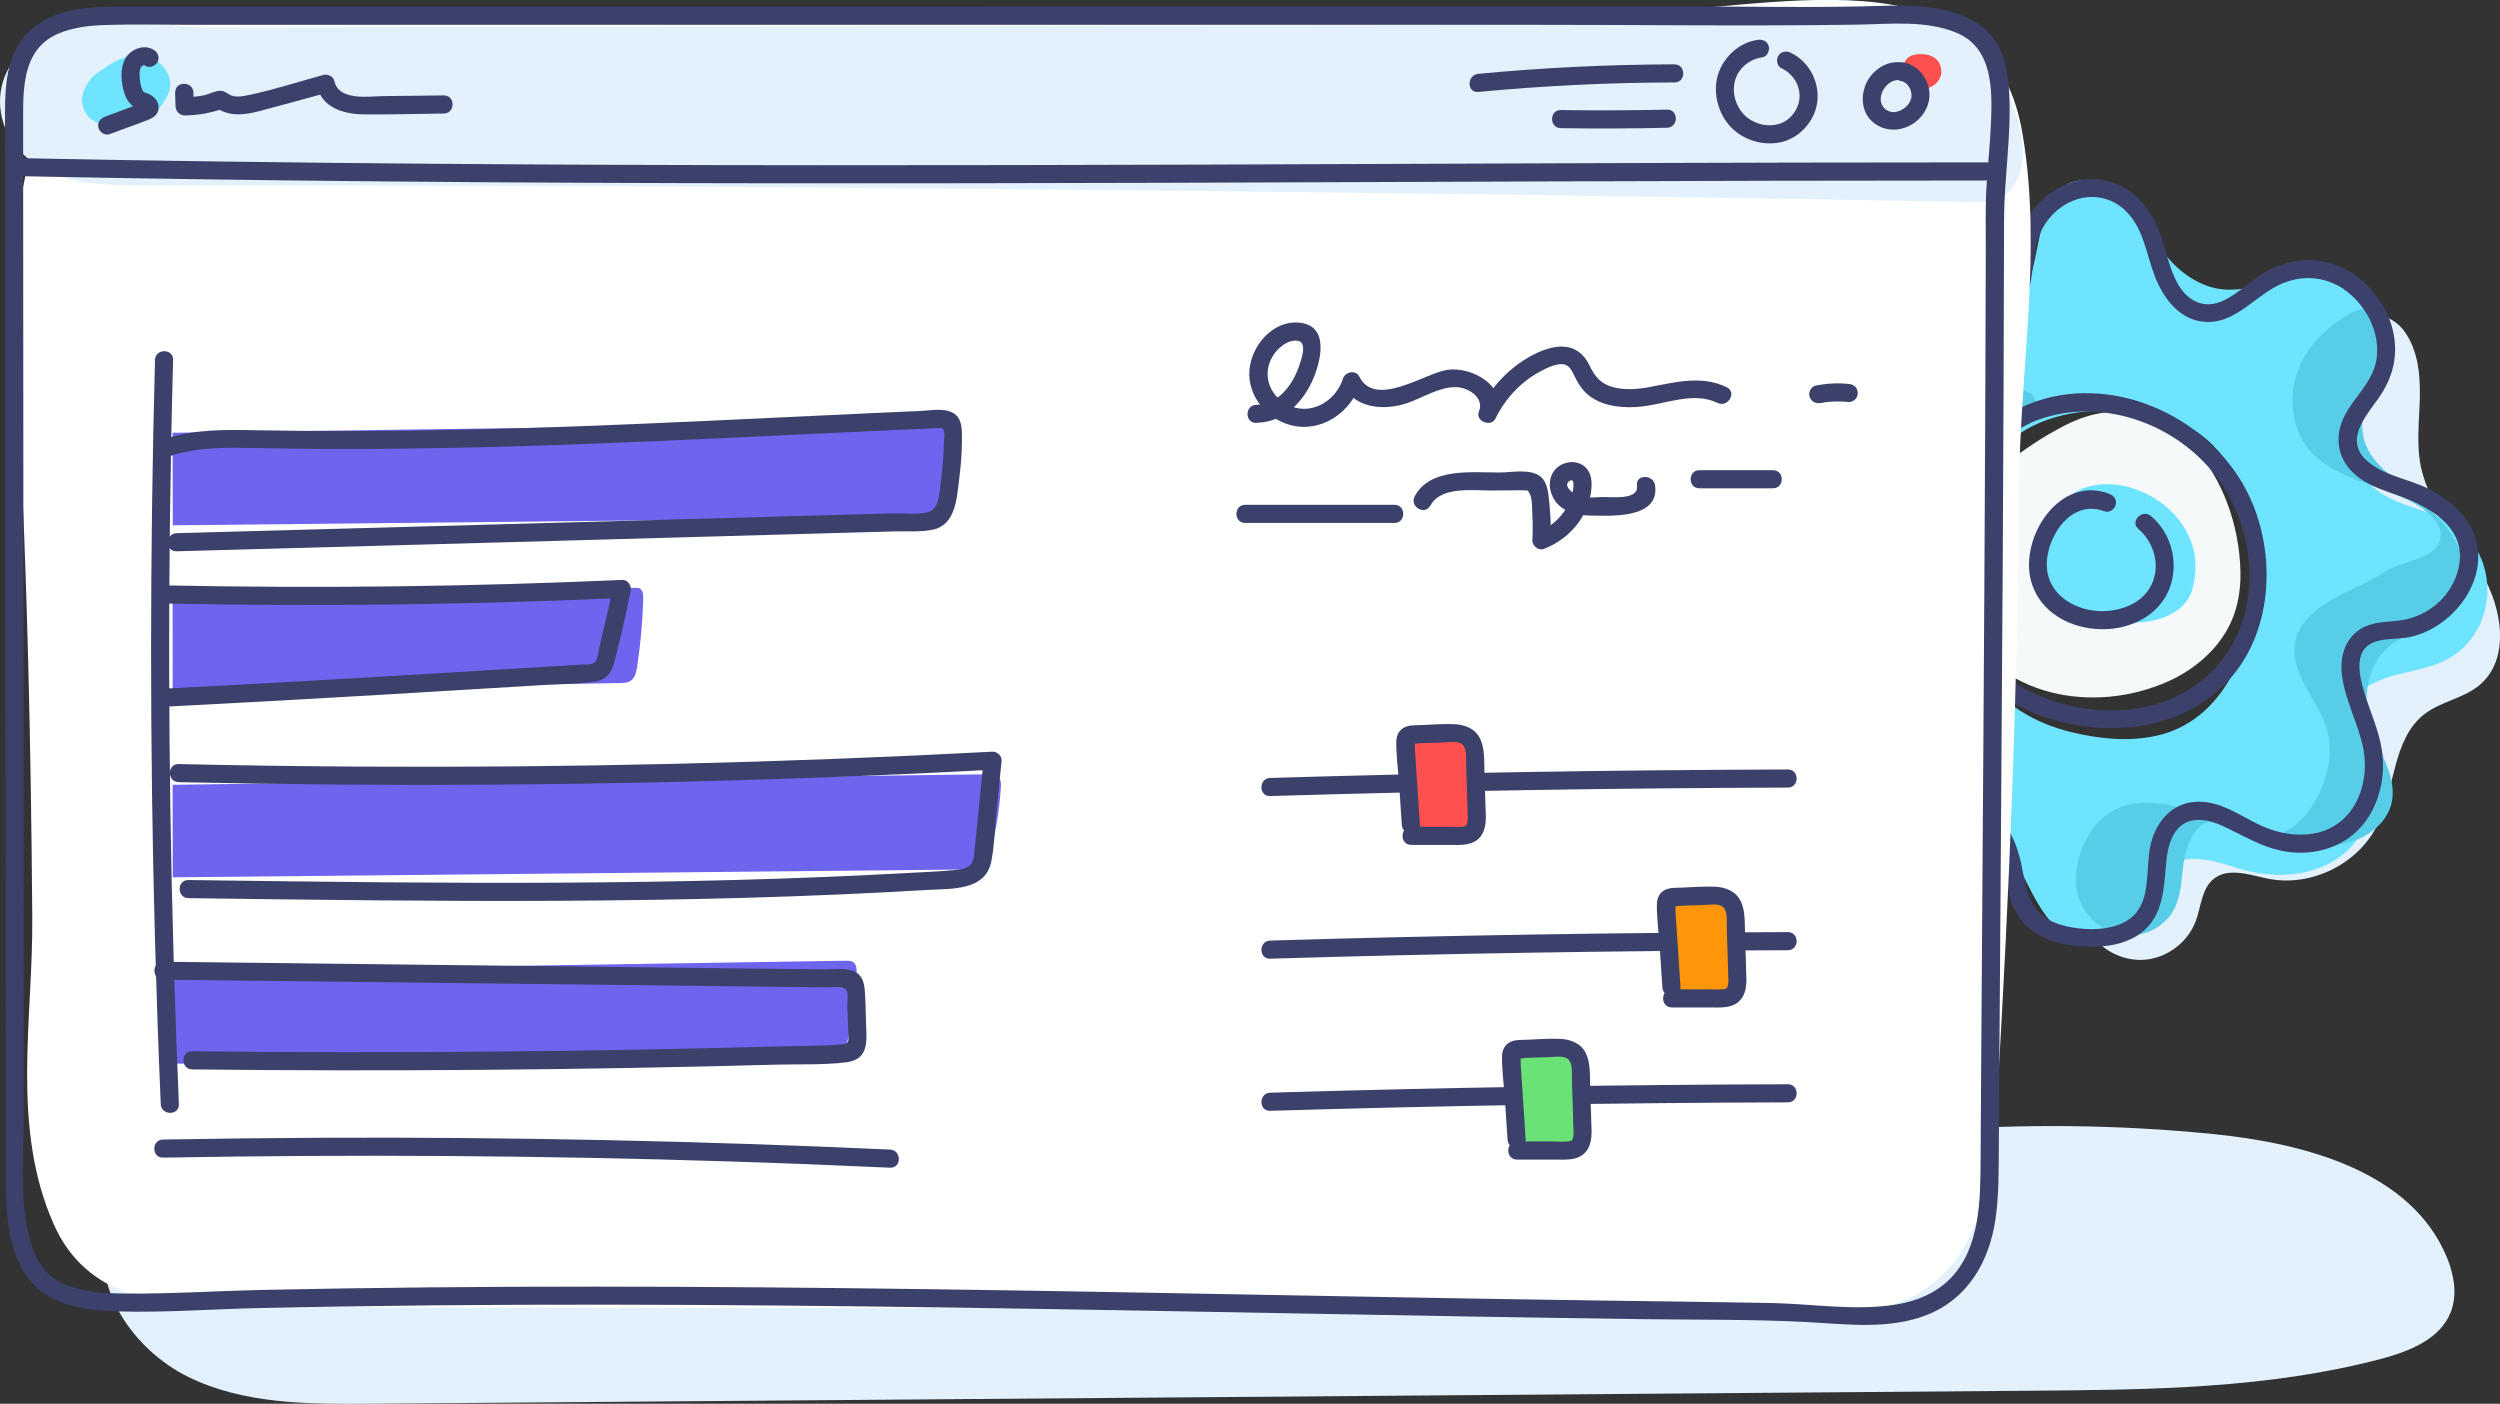
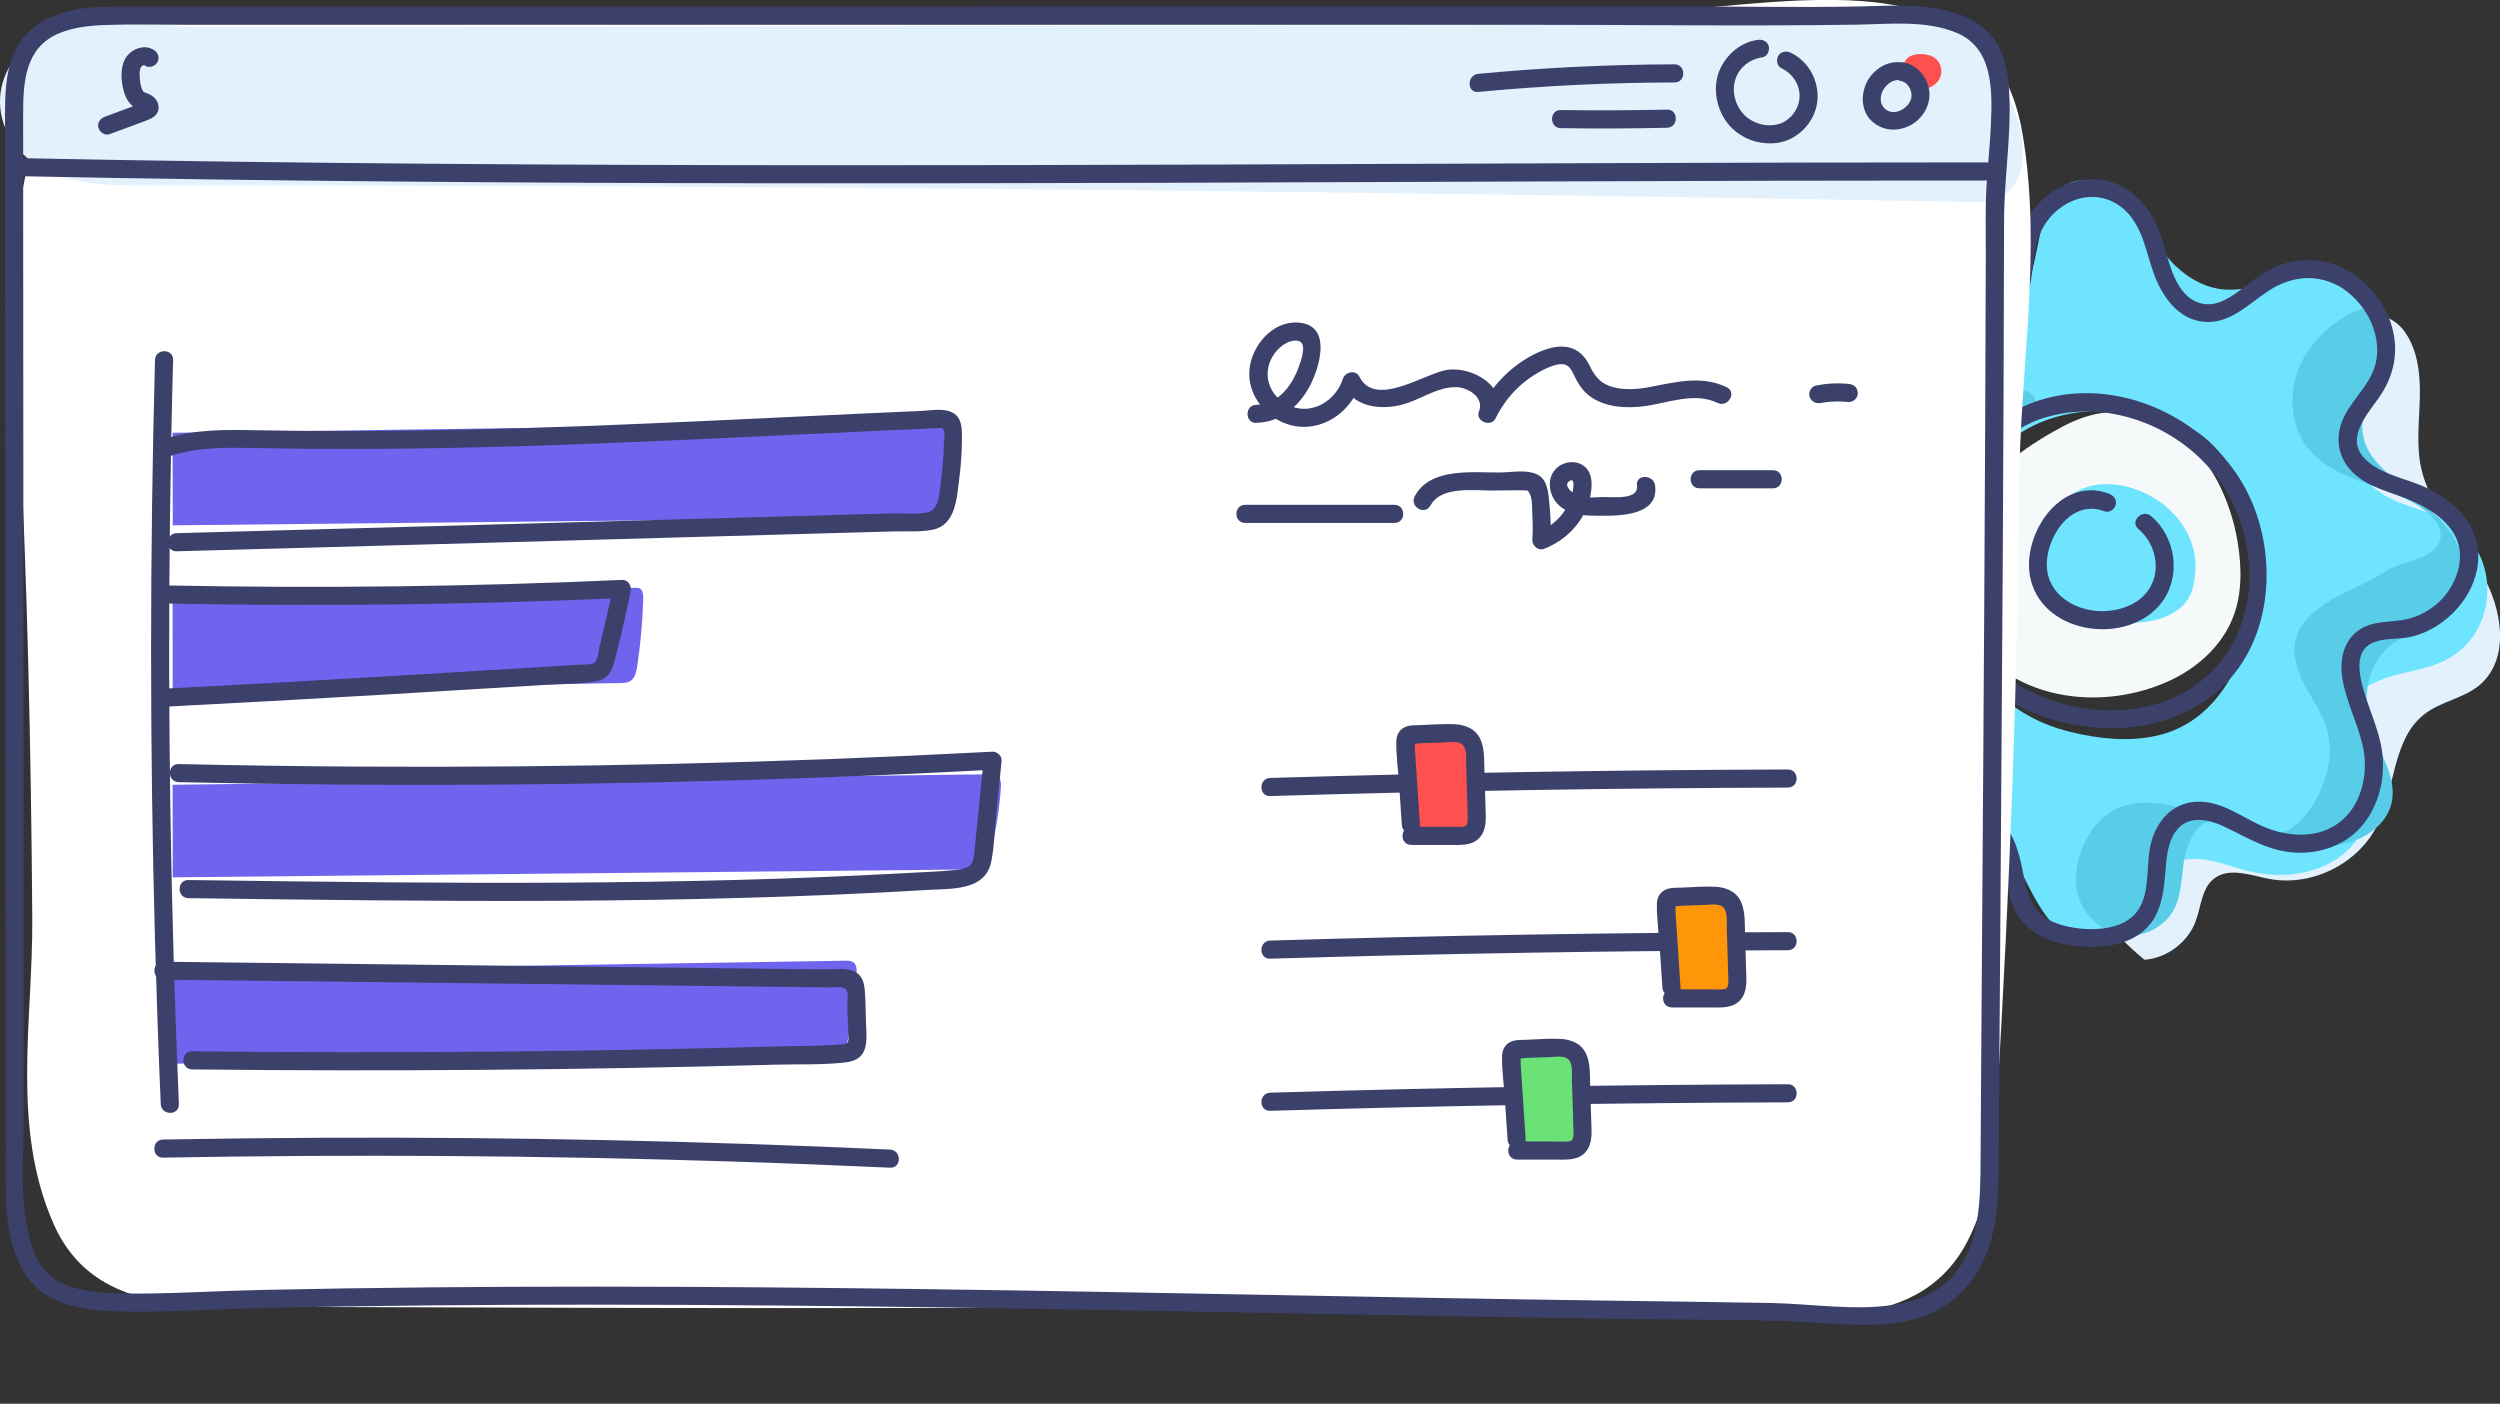
<svg xmlns="http://www.w3.org/2000/svg" width="187" height="105" viewBox="0 0 187 105" fill="none">
  <rect x="0" y="0" width="187" height="105" fill="#333333" stroke="none" />
  <g clip-path="url(#clip0_9698_1785)">
-     <path d="M179.662 24.544C180.809 25.919 181.037 27.831 181.006 29.617C180.974 31.402 180.72 33.22 181.094 34.968C181.734 37.957 184.06 40.249 185.625 42.883C187.19 45.511 187.792 49.355 185.416 51.287C184.237 52.243 182.596 52.471 181.386 53.389C178.946 55.238 179.181 58.943 177.837 61.691C176.411 64.61 172.913 66.352 169.72 65.738C168.319 65.465 166.703 64.845 165.588 65.738C164.682 66.46 164.644 67.802 164.245 68.891C163.662 70.481 162.09 71.665 160.405 71.791C158.719 71.918 156.989 70.987 156.172 69.499C154.949 67.276 155.874 64.376 157.604 62.521C159.34 60.665 161.716 59.576 163.966 58.392C166.215 57.208 168.49 55.783 169.713 53.56C170.429 52.262 170.734 50.786 171.025 49.336C172.343 42.807 173.611 35.747 170.765 29.724C170.296 28.73 169.713 27.749 169.644 26.653C169.371 22.315 177.729 22.233 179.669 24.557L179.662 24.544Z" fill="#E2F1FC" />
+     <path d="M179.662 24.544C180.809 25.919 181.037 27.831 181.006 29.617C180.974 31.402 180.72 33.22 181.094 34.968C181.734 37.957 184.06 40.249 185.625 42.883C187.19 45.511 187.792 49.355 185.416 51.287C184.237 52.243 182.596 52.471 181.386 53.389C178.946 55.238 179.181 58.943 177.837 61.691C176.411 64.61 172.913 66.352 169.72 65.738C168.319 65.465 166.703 64.845 165.588 65.738C164.682 66.46 164.644 67.802 164.245 68.891C163.662 70.481 162.09 71.665 160.405 71.791C154.949 67.276 155.874 64.376 157.604 62.521C159.34 60.665 161.716 59.576 163.966 58.392C166.215 57.208 168.49 55.783 169.713 53.56C170.429 52.262 170.734 50.786 171.025 49.336C172.343 42.807 173.611 35.747 170.765 29.724C170.296 28.73 169.713 27.749 169.644 26.653C169.371 22.315 177.729 22.233 179.669 24.557L179.662 24.544Z" fill="#E2F1FC" />
    <path d="M183.286 39.109C181.284 37.887 178.521 37.817 177.089 35.962C176.246 34.873 176.087 33.378 176.347 32.023C176.962 28.825 178.8 26.64 176.987 23.316C174.319 18.414 170.593 21.714 166.671 21.669C165.042 21.65 163.522 20.751 162.406 19.561C160.543 17.578 159.916 14.621 157.058 13.703C153.059 12.417 152.705 17.331 152.109 19.839C151.735 21.403 150.727 23.062 149.131 23.246C147.185 23.468 145.797 21.479 144.105 20.491C140.588 18.44 135.082 21.492 135.975 25.811C136.279 27.274 137.097 28.565 137.661 29.946C138.225 31.326 138.516 32.967 137.788 34.265C136.52 36.513 133.225 36.354 131.039 37.729C128.504 39.324 127.972 43.073 129.74 45.423C131.546 47.823 135.196 47.607 136.894 50.153C137.655 51.293 137.699 52.787 137.331 54.105C136.565 56.859 133.846 59.044 136.717 61.634C138.371 63.129 140.227 63.451 142.28 62.52C143.465 61.982 144.568 61.229 145.829 60.899C151.874 59.304 151.209 73.489 157.92 69.309C159.586 68.27 160.271 66.13 161.861 64.984C163.845 63.559 165.853 64.528 167.913 65.085C170.213 65.712 172.805 65.56 174.795 64.249C176.784 62.938 177.969 60.336 177.247 58.062C176.278 55.017 173.851 52.35 178.4 50.736C179.864 50.216 181.474 50.102 182.868 49.412C186.923 47.398 187.158 41.465 183.305 39.115L183.286 39.109ZM168.515 45.771C167.862 49.773 165.708 54.035 161.354 55.023C159.238 55.504 157.014 55.27 154.903 54.757C149.327 53.395 146.513 49.298 146.387 43.808C146.311 40.49 146.824 36.975 148.928 34.372C150.271 32.713 151.982 31.7 153.851 31.174C156.583 30.408 159.656 30.674 162.438 31.459C168.116 33.074 169.294 40.965 168.509 45.771H168.515Z" fill="#6EE4FF" />
    <path d="M150.709 34.189C146.888 37.14 144.182 41.339 146.603 46.354C149.41 52.161 156.596 53.434 162.115 50.996C164.276 50.04 166.19 48.355 167.039 46.151C167.717 44.397 167.685 42.441 167.381 40.579C166.329 34.107 161.165 28.306 154.34 31.878C153.104 32.524 151.856 33.303 150.709 34.183V34.189Z" fill="#F5F9FA" />
    <path d="M166.184 61.59C167.04 61.97 167.775 62.603 168.662 62.914C169.384 63.167 170.164 63.192 170.93 63.224C172.477 63.3 174.054 63.439 175.556 63.053C177.058 62.667 178.503 61.628 178.877 60.121C179.365 58.145 177.933 56.271 177.312 54.333C176.602 52.11 177.147 49.349 179.092 48.057C180.372 47.203 182.071 47.063 183.211 46.025C184.808 44.562 184.586 41.883 183.427 40.059C182.267 38.236 180.41 36.988 178.782 35.563C178.047 34.917 177.331 34.202 176.969 33.296C176.437 31.96 176.754 30.434 177.261 29.085C177.768 27.736 178.459 26.438 178.68 25.02C179.042 22.721 177.166 22.696 175.677 23.525C174.188 24.355 172.825 25.634 172.084 27.23C171.12 29.3 171.279 31.948 172.762 33.683C174.929 36.228 178.978 36.19 181.557 38.318C182.134 38.793 182.66 39.471 182.558 40.205C182.47 40.864 181.899 41.364 181.285 41.617C180.131 42.099 179.187 42.225 178.142 42.916C177.001 43.675 175.67 44.112 174.485 44.815C173.262 45.531 172.033 46.487 171.703 47.867C171.425 49.039 171.862 50.261 172.432 51.325C173.003 52.389 173.719 53.389 174.048 54.548C174.568 56.34 174.092 58.31 173.167 59.931C172.597 60.925 171.811 61.856 170.74 62.268C169.257 62.831 167.597 62.268 166.159 61.596C163.77 60.482 160.284 59.19 157.8 60.792C155.912 62.008 154.746 65.105 155.519 67.239C156.026 68.645 157.332 69.746 158.808 69.943C160.284 70.139 161.869 69.385 162.585 68.075C163.174 66.998 163.161 65.706 163.345 64.49C163.548 63.123 164.448 60.811 166.184 61.584V61.59Z" fill="#57CDE8" />
    <path d="M175.981 20.454C174.239 19.352 172.211 19.137 170.297 19.928C169.315 20.334 168.536 20.96 167.699 21.6C166.863 22.24 165.811 22.962 164.708 22.708C162.649 22.24 162.25 19.472 161.698 17.826C161.147 16.179 160.177 14.609 158.536 13.849C155.83 12.601 152.668 14.147 151.439 16.737C150.704 18.294 150.983 20.08 150.317 21.644C149.392 23.835 146.889 22.974 145.4 21.942C143.911 20.91 142.637 19.732 140.856 19.377C139.513 19.111 138.075 19.187 136.788 19.688C135.502 20.188 134.482 21.024 133.943 22.246C133.208 23.911 133.607 25.723 134.456 27.261C135.451 29.06 137.333 30.751 137.352 32.935C137.352 33.803 137.054 34.658 136.288 35.12C135.394 35.665 134.228 35.614 133.22 35.76C130.052 36.222 126.522 39.072 128.436 42.535C129.342 44.182 131.066 45.024 132.796 45.556C134.691 46.139 136.953 46.474 138.208 48.184C140.559 51.388 135.806 53.529 134.963 56.264C134.013 59.348 136.116 63.116 139.462 63.35C141.547 63.496 142.96 61.989 144.811 61.356C146.75 60.697 148.79 61.793 149.525 63.667C150.057 65.022 150.026 66.529 150.615 67.872C151.35 69.55 152.991 70.418 154.747 70.684C156.502 70.95 158.612 70.899 160.076 69.841C161.762 68.626 161.857 66.593 162.015 64.699C162.097 63.743 162.256 62.692 162.934 61.957C163.821 60.995 165.234 61.305 166.286 61.793C168.162 62.667 169.727 63.724 171.875 63.781C173.745 63.832 175.589 63.129 176.774 61.653C177.959 60.178 178.434 58.151 178.187 56.271C177.94 54.39 177.002 52.718 176.609 50.882C176.4 49.907 176.336 48.653 177.376 48.127C178.25 47.684 179.372 47.855 180.316 47.639C183.63 46.892 186.456 43.086 184.967 39.718C184.34 38.305 183.06 37.292 181.716 36.596C180.221 35.817 178.313 35.608 177.04 34.461C175.36 32.948 176.9 31.206 177.889 29.82C178.972 28.306 179.422 26.603 178.998 24.76C178.573 22.917 177.464 21.48 175.969 20.435C175.253 19.935 174.575 21.106 175.284 21.606C176.862 22.708 177.946 24.589 177.8 26.546C177.654 28.503 176.108 29.592 175.329 31.194C174.625 32.638 174.828 34.215 176 35.348C177.173 36.481 178.795 36.779 180.278 37.412C181.621 37.989 183.085 38.856 183.719 40.237C184.447 41.826 183.7 43.802 182.508 44.961C181.862 45.588 181.057 46.044 180.183 46.278C179.308 46.512 178.402 46.449 177.528 46.658C175.69 47.089 174.949 48.76 175.177 50.514C175.424 52.389 176.362 54.061 176.755 55.897C177.147 57.734 176.717 59.994 175.227 61.318C173.738 62.641 171.698 62.641 169.949 62.078C168.022 61.457 166.438 59.88 164.303 59.969C162.421 60.051 161.229 61.514 160.849 63.256C160.469 64.997 160.95 67.365 159.423 68.638C158.036 69.791 155.349 69.639 153.771 69.043C152.079 68.404 151.642 66.992 151.338 65.358C151.065 63.895 150.71 62.47 149.646 61.368C148.448 60.121 146.655 59.532 144.963 59.893C143.087 60.292 141.636 62.046 139.659 61.989C138.043 61.945 136.763 60.678 136.307 59.19C135.85 57.702 136.192 56.195 137.225 54.985C138.138 53.915 139.259 53.003 139.836 51.692C140.521 50.135 140.185 48.463 139.126 47.152C137.986 45.746 136.281 45.119 134.596 44.638C132.802 44.131 130.679 43.663 129.659 41.928C128.639 40.192 129.729 38.609 131.275 37.767C132.821 36.925 134.64 37.178 136.288 36.577C137.935 35.975 138.715 34.556 138.708 32.91C138.696 30.909 137.441 29.3 136.364 27.724C135.362 26.255 134.342 24.367 135.255 22.607C136.427 20.352 139.861 20.074 141.908 21.138C143.676 22.056 145.013 23.683 147.003 24.196C148.594 24.608 150.311 24.234 151.236 22.791C152.161 21.347 151.946 19.688 152.358 18.136C152.725 16.775 153.701 15.578 155.013 15.033C156.325 14.489 157.757 14.691 158.821 15.609C160.329 16.914 160.507 18.928 161.185 20.675C161.774 22.189 162.864 23.734 164.569 24.032C166.647 24.399 168.092 22.803 169.664 21.771C171.457 20.587 173.447 20.435 175.291 21.6C176.032 22.069 176.71 20.897 175.975 20.428L175.981 20.454Z" fill="#3B416B" />
    <path d="M153.067 41.408C153.061 42.738 153.105 44.22 154.043 45.176C154.759 45.904 155.836 46.139 156.844 46.303C158.732 46.62 160.791 46.829 162.464 45.898C162.952 45.626 163.396 45.258 163.687 44.777C163.998 44.264 164.112 43.663 164.182 43.074C165.024 36.178 153.124 32.65 153.067 41.408Z" fill="#6EE4FF" />
    <path d="M157.796 36.944C154.089 35.5 151.06 40.148 151.915 43.428C152.98 47.513 159.177 48.272 161.649 45.125C163.182 43.168 162.783 40.198 160.907 38.609C160.248 38.045 159.285 39.002 159.951 39.565C161.205 40.635 161.68 42.535 160.793 43.992C160.058 45.201 158.569 45.72 157.207 45.714C155.661 45.708 153.95 44.941 153.329 43.434C152.841 42.237 153.195 40.8 153.842 39.736C154.621 38.457 155.946 37.672 157.422 38.248C157.764 38.381 158.164 38.102 158.252 37.773C158.36 37.393 158.119 37.07 157.777 36.944H157.796Z" fill="#3B416B" />
    <path d="M145.56 30.573C145.484 30.623 145.408 30.668 145.344 30.718C143.165 32.245 141.796 34.759 141.099 37.279C139.686 42.358 140.757 48.336 144.673 51.869C145.744 52.838 148.133 54.523 149.59 53.471C151.852 51.837 147.835 49.153 146.834 48.101C144.654 45.809 144.115 42.244 145.059 39.223C145.997 36.202 148.24 33.701 150.876 31.947C151.301 31.662 151.751 31.383 152.036 30.953C152.321 30.529 152.378 29.901 152.023 29.534C151.827 29.332 151.548 29.243 151.269 29.18C149.305 28.736 147.214 29.515 145.56 30.573Z" fill="#57CDE8" />
    <path d="M151.586 30.301C146.003 32.669 143.196 39.939 144.843 45.638C146.085 49.919 149.862 52.902 154.082 53.978C158.303 55.055 162.897 54.415 166.091 51.496C170.095 47.842 170.438 41.301 168.03 36.678C165.089 31.029 157.789 27.787 151.744 30.231C150.946 30.554 151.294 31.865 152.105 31.536C156.94 29.585 162.694 31.574 165.786 35.652C168.879 39.73 169.227 45.847 165.932 49.704C160.901 55.593 149.989 53.453 146.713 46.753C145.616 44.511 145.54 41.947 146.085 39.547C146.877 36.026 148.861 32.91 152.27 31.466C153.068 31.124 152.378 29.959 151.586 30.295V30.301Z" fill="#3B416B" />
-     <path d="M144.101 84.596C151.23 84.039 158.409 84.115 165.519 84.824C172.433 85.514 180.379 87.636 183.028 94.051C183.56 95.349 183.826 96.837 183.319 98.142C182.527 100.174 180.195 101.093 178.079 101.65C169.651 103.873 160.824 103.955 152.111 104.025L27.661 105C23.048 105.038 18.239 105.031 14.094 102.999C9.95 100.966 6.731 96.248 7.992 91.815" fill="#E2F1FC" />
    <path d="M44.048 97.825C62.361 97.882 80.675 97.793 98.989 97.838C108.323 97.863 117.657 97.92 126.985 98.047C133.714 98.142 143.175 100.307 147.098 92.974C148.904 89.599 149.189 85.61 149.411 81.759C150.298 66.682 150.925 51.578 151.027 36.469C151.084 27.673 152.776 18.782 151.286 10.012C148.847 -4.351 132.041 0.937 121.117 0.969L16.077 1.285C13.739 1.292 11.312 1.317 9.195 2.349C-0.259 6.959 0.932 21.828 1.389 30.63C2.048 43.34 2.32 55.897 2.415 68.632C2.472 76.263 0.799 84.305 4.018 91.569C6.458 97.078 11.889 97.73 17.427 97.743L44.048 97.825Z" fill="white" />
    <path d="M146.889 2.679C146.617 2.489 146.344 2.343 146.078 2.248C144.5 1.685 142.783 1.691 141.104 1.71C120.104 1.894 99.11 1.913 78.109 1.938L36.102 1.995L15.508 2.02C11.668 2.02 7.137 1.007 3.48 2.616C-1.24 4.699 -1.133 10.633 3.645 12.836C5.844 13.85 8.353 13.868 10.78 13.868C56.368 13.837 101.961 14.312 147.542 15.103C148.328 15.116 149.164 15.116 149.817 14.685C153.29 12.38 149.975 4.8 146.889 2.679Z" fill="#E2F1FC" />
    <path d="M0.375 8.555C0.388 25.837 0.4 43.125 0.413 60.406C0.413 69.05 0.426 77.688 0.432 86.332C0.432 89.194 0.248 92.462 1.725 95.039C3.201 97.616 6.218 98.028 8.885 98.097C12.352 98.192 15.85 97.92 19.309 97.844C23.631 97.749 27.959 97.686 32.281 97.642C40.931 97.559 49.581 97.578 58.224 97.654C75.523 97.806 92.817 98.186 110.11 98.478C114.368 98.547 118.627 98.617 122.885 98.674C127.143 98.731 131.129 98.674 135.236 98.895C138.176 99.054 141.319 99.465 144.132 98.357C147.218 97.141 148.809 94.336 149.265 91.17C149.519 89.397 149.5 87.611 149.512 85.825C149.525 83.767 149.538 81.709 149.55 79.651C149.576 75.522 149.607 71.4 149.639 67.271C149.696 58.975 149.753 50.679 149.804 42.377C149.855 34.075 149.886 25.128 149.905 16.496C149.905 13.381 150.438 10.271 150.298 7.162C150.241 5.845 150.07 4.433 149.386 3.28C148.771 2.235 147.77 1.539 146.654 1.115C144.272 0.203 141.585 0.431 139.082 0.481C134.969 0.564 130.85 0.488 126.744 0.488H100.82C83.54 0.488 66.253 0.494 48.972 0.494C40.379 0.494 31.787 0.494 23.194 0.494C18.917 0.494 14.639 0.494 10.368 0.494C7.827 0.494 4.855 0.336 2.688 1.925C0.521 3.515 0.375 6.105 0.375 8.555C0.375 9.429 1.731 9.429 1.731 8.555C1.731 6.155 1.864 3.572 4.393 2.501C5.502 2.033 6.737 1.906 7.929 1.868C9.893 1.798 11.87 1.855 13.834 1.855C22.167 1.855 30.507 1.855 38.84 1.855H114.242C122.46 1.849 130.686 1.969 138.905 1.843C141.344 1.805 144.056 1.488 146.363 2.457C149.075 3.597 149.031 6.732 148.923 9.246C148.86 10.734 148.701 12.216 148.606 13.697C148.486 15.47 148.543 17.256 148.537 19.029C148.524 23.241 148.511 27.445 148.492 31.656C148.422 47.861 148.296 64.066 148.188 80.265C148.175 82.329 148.163 84.394 148.15 86.452C148.137 88.105 148.15 89.783 147.858 91.41C147.567 93.038 146.978 94.577 145.78 95.736C144.715 96.768 143.334 97.325 141.883 97.566C138.822 98.085 135.559 97.521 132.473 97.464C128.278 97.388 124.083 97.338 119.888 97.281C103.127 97.053 86.366 96.66 69.605 96.432C52.888 96.204 36.172 96.128 19.455 96.489C16.046 96.565 12.618 96.799 9.209 96.755C7.776 96.736 6.268 96.641 4.919 96.103C3.569 95.564 2.815 94.532 2.384 93.209C1.395 90.156 1.775 86.642 1.775 83.488C1.775 79.328 1.775 75.161 1.769 71.001C1.756 54.295 1.75 37.59 1.737 20.891C1.737 16.781 1.737 12.671 1.731 8.562C1.731 7.688 0.375 7.688 0.375 8.562V8.555Z" fill="#3B416B" />
    <path d="M133.246 5.098C134.107 5.51 134.671 6.371 134.602 7.333C134.538 8.195 133.898 9.018 133.094 9.265C132.289 9.512 131.402 9.328 130.73 8.822C129.976 8.245 129.577 7.232 129.722 6.295C129.887 5.218 130.768 4.433 131.826 4.287C132.187 4.237 132.39 3.775 132.301 3.458C132.194 3.065 131.833 2.932 131.471 2.983C130.09 3.173 128.918 4.262 128.506 5.579C128.094 6.896 128.506 8.556 129.526 9.562C130.47 10.5 131.877 10.911 133.176 10.645C134.475 10.379 135.597 9.246 135.882 7.916C136.218 6.327 135.413 4.642 133.936 3.939C133.607 3.781 133.208 3.851 133.011 4.18C132.84 4.477 132.922 4.946 133.252 5.104L133.246 5.098Z" fill="#3B416B" />
    <path d="M142.572 4.477C142.129 5.066 142.401 6.003 142.965 6.402C143.986 7.13 145.589 6.18 145.139 4.901C144.911 4.255 144.277 4.034 143.643 4.046C143.295 4.046 142.921 4.122 142.667 4.363C142.629 4.401 142.598 4.439 142.566 4.477H142.572Z" fill="#FF5050" />
    <path d="M142.031 6.022C142.113 6.034 142.189 6.053 142.271 6.079C142.29 6.079 142.341 6.098 142.366 6.11C142.246 6.022 142.316 6.085 142.366 6.11C142.43 6.148 142.493 6.186 142.556 6.224C142.664 6.294 142.544 6.212 142.537 6.212C142.575 6.224 142.639 6.3 142.664 6.332C142.702 6.37 142.816 6.541 142.734 6.408C142.778 6.484 142.829 6.547 142.867 6.623C142.886 6.655 142.899 6.687 142.911 6.718C142.848 6.592 142.892 6.668 142.899 6.699C142.924 6.794 142.949 6.889 142.975 6.978C143 7.079 142.968 6.813 142.975 6.984C142.975 7.022 142.975 7.06 142.975 7.098C142.975 7.143 142.975 7.193 142.975 7.238C142.975 7.288 142.994 7.39 142.975 7.244C142.981 7.314 142.937 7.409 142.918 7.472C142.905 7.516 142.892 7.554 142.873 7.592C142.911 7.485 142.886 7.554 142.854 7.617C142.823 7.681 142.785 7.731 142.747 7.795C142.664 7.94 142.842 7.7 142.728 7.82C142.702 7.845 142.683 7.871 142.658 7.896C142.607 7.953 142.55 8.004 142.493 8.054C142.461 8.08 142.366 8.143 142.493 8.054C142.449 8.086 142.411 8.111 142.366 8.143C142.303 8.181 142.24 8.219 142.17 8.257C142.132 8.276 142.094 8.301 142.056 8.308C142.075 8.308 142.195 8.257 142.081 8.295C142.005 8.32 141.929 8.346 141.847 8.365C141.815 8.371 141.783 8.377 141.752 8.384C141.6 8.415 141.904 8.384 141.752 8.384C141.676 8.384 141.6 8.384 141.524 8.384C141.416 8.384 141.574 8.371 141.568 8.39C141.568 8.39 141.492 8.377 141.479 8.371C141.403 8.358 141.333 8.333 141.264 8.308C141.137 8.27 141.302 8.327 141.302 8.327C141.283 8.333 141.2 8.276 141.181 8.263C141.15 8.244 141.118 8.225 141.086 8.206C141.029 8.175 140.972 8.181 141.093 8.219C141.042 8.2 140.979 8.118 140.941 8.08C140.928 8.067 140.865 8.01 140.865 7.997C140.865 7.997 140.96 8.137 140.884 8.023C140.839 7.953 140.801 7.864 140.75 7.795C140.7 7.725 140.795 7.947 140.75 7.795C140.744 7.763 140.731 7.731 140.719 7.7C140.706 7.668 140.7 7.636 140.693 7.598C140.693 7.592 140.668 7.428 140.681 7.535C140.693 7.655 140.681 7.453 140.681 7.447C140.681 7.402 140.681 7.364 140.681 7.32C140.681 7.32 140.706 7.124 140.687 7.225C140.674 7.301 140.712 7.124 140.719 7.098C140.731 7.048 140.75 6.997 140.763 6.946C140.82 6.763 140.706 7.048 140.789 6.877C140.833 6.782 140.884 6.693 140.941 6.611C140.941 6.611 141.055 6.452 140.991 6.535C140.941 6.598 141.074 6.446 141.086 6.427C141.15 6.357 141.226 6.294 141.295 6.231C141.2 6.313 141.27 6.25 141.295 6.231C141.352 6.199 141.403 6.161 141.46 6.129C141.498 6.104 141.543 6.085 141.581 6.066C141.479 6.117 141.568 6.066 141.625 6.053C141.714 6.022 141.802 6.003 141.891 5.99C141.739 6.022 141.859 5.99 141.897 5.99C141.916 5.99 142.138 5.996 142.031 5.984C142.379 6.028 142.772 5.901 142.861 5.509C142.93 5.192 142.766 4.73 142.385 4.679C141.79 4.597 141.219 4.679 140.7 5.002C140.244 5.281 139.844 5.705 139.616 6.186C139.16 7.149 139.223 8.396 140.085 9.125C140.852 9.771 141.84 9.853 142.74 9.448C143.64 9.042 144.312 8.118 144.324 7.111C144.337 5.984 143.526 4.869 142.385 4.667C142.037 4.603 141.638 4.762 141.555 5.141C141.479 5.471 141.657 5.908 142.031 5.971V6.022Z" fill="#3B416B" />
    <path d="M110.575 6.877C115.454 6.415 120.346 6.174 125.251 6.168C126.125 6.168 126.125 4.812 125.251 4.812C120.352 4.825 115.454 5.059 110.575 5.522C109.713 5.604 109.706 6.959 110.575 6.877Z" fill="#3B416B" />
    <path d="M116.75 9.587C119.398 9.625 122.047 9.619 124.696 9.556C125.564 9.537 125.57 8.181 124.696 8.2C122.047 8.257 119.398 8.27 116.75 8.232C115.875 8.219 115.875 9.575 116.75 9.587Z" fill="#3B416B" />
-     <path d="M7.341 5.414C7.296 5.445 7.246 5.483 7.201 5.515C6.612 5.946 5.668 7.263 6.409 8.447C6.884 9.201 7.683 9.308 8.266 9.416C9.52 9.644 10.857 9.403 11.941 8.054C12.454 7.415 13.107 6.389 12.461 5.357C11.7 4.141 10.61 3.976 9.666 4.198C8.868 4.388 8.095 4.875 7.341 5.42V5.414Z" fill="#6EE4FF" />
    <path d="M11.54 3.762C10.817 3.249 9.778 3.667 9.372 4.382C8.967 5.098 9.049 6.149 9.29 6.928C9.417 7.346 9.639 7.72 9.993 7.986C10.146 8.093 10.355 8.213 10.538 8.245C10.773 8.283 10.5 8.264 10.557 8.207C10.488 7.903 10.557 7.72 10.754 7.65L10.614 7.701L7.839 8.733C7.497 8.859 7.262 9.189 7.364 9.562C7.452 9.892 7.852 10.164 8.194 10.037L10.824 9.062C11.318 8.878 11.844 8.682 11.863 8.055C11.876 7.517 11.464 7.15 11.001 6.979C10.969 6.966 10.798 6.909 10.836 6.922C10.817 6.915 10.659 6.82 10.754 6.877C10.703 6.82 10.697 6.814 10.729 6.865C10.703 6.827 10.678 6.789 10.659 6.751C10.659 6.744 10.576 6.567 10.614 6.662C10.557 6.51 10.519 6.345 10.494 6.187C10.488 6.143 10.481 6.098 10.475 6.048C10.475 6.092 10.475 6.086 10.475 6.035C10.462 5.94 10.456 5.845 10.45 5.744C10.437 5.573 10.437 5.389 10.462 5.269C10.462 5.294 10.526 5.054 10.494 5.123C10.513 5.079 10.538 5.035 10.564 4.997C10.519 5.047 10.526 5.041 10.576 4.984C10.697 4.838 10.5 5.047 10.646 4.927C10.716 4.889 10.722 4.883 10.659 4.908C10.697 4.895 10.741 4.883 10.779 4.87C10.633 4.908 10.849 4.845 10.843 4.87C10.843 4.902 10.646 4.769 10.843 4.908C11.14 5.123 11.597 4.959 11.768 4.667C11.964 4.325 11.825 3.952 11.527 3.743L11.54 3.762Z" fill="#3B416B" />
-     <path d="M13.098 6.928L13.129 7.954C13.142 8.315 13.434 8.632 13.807 8.632C14.796 8.625 15.746 8.461 16.678 8.125L16.019 7.954C17.058 8.758 18.237 8.619 19.441 8.302C21.145 7.853 22.837 7.378 24.542 6.916L23.712 6.441C24.073 8.062 25.727 8.537 27.191 8.556C29.193 8.581 31.196 8.511 33.198 8.492C34.066 8.48 34.073 7.131 33.198 7.137L28.705 7.188C27.596 7.201 25.347 7.568 25.017 6.08C24.941 5.719 24.523 5.516 24.187 5.605C22.311 6.118 20.436 6.732 18.535 7.125C18.186 7.194 17.793 7.264 17.445 7.188C17.096 7.112 16.862 6.802 16.507 6.789C16.127 6.776 15.651 7.042 15.277 7.125C14.796 7.226 14.314 7.264 13.82 7.27L14.498 7.948L14.466 6.922C14.441 6.054 13.085 6.048 13.11 6.922L13.098 6.928Z" fill="#3B416B" />
    <path d="M1.1 13.171C20.085 13.558 39.076 13.691 58.068 13.71C77.059 13.729 96.78 13.64 116.132 13.57C126.968 13.532 137.811 13.501 148.647 13.501C149.521 13.501 149.521 12.145 148.647 12.145C129.256 12.145 109.865 12.247 90.468 12.31C71.071 12.373 51.984 12.399 32.746 12.253C22.195 12.171 11.644 12.038 1.093 11.822C0.219 11.803 0.219 13.159 1.093 13.178L1.1 13.171Z" fill="#3B416B" />
    <path d="M95.009 59.545C107.911 59.159 120.819 58.95 133.733 58.912C134.608 58.912 134.608 57.557 133.733 57.557C120.825 57.595 107.917 57.804 95.009 58.19C94.141 58.215 94.135 59.57 95.009 59.545Z" fill="#3B416B" />
    <path d="M105.769 60.438C105.8 60.856 105.832 61.293 106.041 61.66C106.573 62.597 107.891 62.61 108.969 62.502C109.349 62.464 109.793 62.388 109.97 62.046C110.071 61.85 110.052 61.616 110.033 61.394C109.894 59.615 110.09 57.81 110.616 56.1C110.68 55.898 110.743 55.688 110.692 55.486C110.572 55.055 110.014 54.948 109.571 54.929L106.358 54.77C106.066 54.758 105.743 54.751 105.509 54.922C105.243 55.119 105.173 55.48 105.141 55.809C105.008 57.145 105.211 58.507 105.724 59.748" fill="#FF5050" />
    <path d="M106.211 61.698L105.913 57.208L105.837 56.087C105.831 55.948 105.856 55.701 105.805 55.562V55.454L105.66 55.612C105.66 55.612 105.742 55.619 105.729 55.612C105.843 55.669 106.103 55.6 106.23 55.593L106.756 55.574L107.96 55.536C108.372 55.524 109.12 55.378 109.436 55.739C109.753 56.1 109.658 56.866 109.671 57.303L109.741 59.532L109.772 60.647C109.779 60.932 109.823 61.248 109.76 61.533C109.703 61.78 109.601 61.831 109.354 61.844C108.955 61.869 108.549 61.844 108.15 61.844H105.565C104.69 61.844 104.69 63.199 105.565 63.199H108.372C109.189 63.199 110.159 63.306 110.729 62.591C111.236 61.958 111.141 61.103 111.116 60.349L111.033 57.601C111.008 56.822 111.059 55.98 110.716 55.258C110.355 54.498 109.582 54.207 108.79 54.169C107.941 54.131 107.079 54.207 106.23 54.238C105.843 54.251 105.413 54.226 105.058 54.403C104.646 54.612 104.456 54.998 104.443 55.454C104.424 56.48 104.576 57.531 104.646 58.557L104.855 61.704C104.912 62.572 106.268 62.578 106.211 61.704V61.698Z" fill="#3B416B" />
    <path d="M95.009 71.71C107.911 71.324 120.819 71.115 133.733 71.077C134.608 71.077 134.608 69.722 133.733 69.722C120.825 69.76 107.917 69.969 95.009 70.355C94.141 70.38 94.135 71.735 95.009 71.71Z" fill="#3B416B" />
    <path d="M125.265 72.602C125.296 73.02 125.328 73.457 125.537 73.824C126.07 74.761 127.388 74.774 128.465 74.666C128.845 74.628 129.289 74.552 129.466 74.21C129.567 74.014 129.548 73.78 129.529 73.558C129.39 71.779 129.586 69.974 130.112 68.264C130.176 68.062 130.239 67.853 130.188 67.65C130.068 67.219 129.51 67.112 129.067 67.093L125.854 66.934C125.563 66.922 125.239 66.915 125.005 67.086C124.739 67.283 124.669 67.644 124.637 67.973C124.504 69.309 124.707 70.671 125.22 71.912" fill="#FF960A" />
    <path d="M125.703 73.856L125.405 69.366L125.329 68.246C125.323 68.106 125.348 67.859 125.298 67.72V67.612L125.152 67.771C125.152 67.771 125.234 67.777 125.222 67.771C125.336 67.828 125.595 67.758 125.722 67.752L126.248 67.733L127.452 67.695C127.864 67.682 128.612 67.536 128.929 67.897C129.246 68.258 129.15 69.025 129.163 69.461L129.233 71.691L129.265 72.805C129.271 73.09 129.315 73.407 129.252 73.692C129.195 73.939 129.093 73.989 128.846 74.002C128.447 74.027 128.041 74.002 127.642 74.002H125.057C124.182 74.002 124.182 75.357 125.057 75.357H127.864C128.682 75.357 129.651 75.465 130.221 74.749C130.728 74.116 130.633 73.261 130.608 72.507L130.526 69.759C130.5 68.98 130.551 68.138 130.209 67.416C129.847 66.656 129.074 66.365 128.282 66.327C127.433 66.289 126.571 66.365 125.722 66.397C125.336 66.409 124.905 66.384 124.55 66.561C124.138 66.77 123.948 67.156 123.935 67.612C123.916 68.638 124.068 69.689 124.138 70.715L124.347 73.862C124.404 74.73 125.76 74.736 125.703 73.862V73.856Z" fill="#3B416B" />
    <path d="M95.009 83.089C107.911 82.703 120.819 82.494 133.733 82.456C134.608 82.456 134.608 81.101 133.733 81.101C120.825 81.139 107.917 81.348 95.009 81.734C94.141 81.759 94.135 83.114 95.009 83.089Z" fill="#3B416B" />
    <path d="M113.679 83.976C113.71 84.394 113.742 84.831 113.951 85.198C114.484 86.135 115.802 86.148 116.879 86.04C117.259 86.002 117.703 85.926 117.88 85.585C117.982 85.388 117.963 85.154 117.944 84.932C117.804 83.153 118.001 81.348 118.527 79.638C118.59 79.436 118.653 79.227 118.603 79.024C118.482 78.593 117.925 78.486 117.481 78.467L114.268 78.308C113.977 78.296 113.653 78.289 113.419 78.46C113.153 78.657 113.083 79.018 113.051 79.347C112.918 80.683 113.121 82.045 113.634 83.286" fill="#6AE276" />
    <path d="M114.121 85.236L113.823 80.746L113.747 79.626C113.741 79.486 113.766 79.239 113.716 79.1V78.992L113.57 79.15C113.57 79.15 113.652 79.157 113.64 79.15C113.754 79.207 114.013 79.138 114.14 79.132L114.666 79.112L115.87 79.075C116.282 79.062 117.03 78.916 117.347 79.277C117.663 79.638 117.568 80.404 117.581 80.841L117.651 83.07L117.682 84.185C117.689 84.47 117.733 84.787 117.67 85.071C117.613 85.318 117.511 85.369 117.264 85.382C116.865 85.407 116.459 85.382 116.06 85.382H113.475C112.6 85.382 112.6 86.737 113.475 86.737H116.282C117.099 86.737 118.069 86.845 118.639 86.129C119.146 85.496 119.051 84.641 119.026 83.887L118.943 81.139C118.918 80.36 118.969 79.518 118.627 78.796C118.265 78.036 117.492 77.745 116.7 77.707C115.851 77.669 114.989 77.745 114.14 77.776C113.754 77.789 113.323 77.764 112.968 77.941C112.556 78.15 112.366 78.536 112.353 78.992C112.334 80.018 112.486 81.069 112.556 82.095L112.765 85.242C112.822 86.11 114.178 86.116 114.121 85.242V85.236Z" fill="#3B416B" />
    <path d="M66.585 85.989C52.473 85.343 38.349 85.046 24.217 85.103C20.213 85.122 16.208 85.166 12.197 85.236C11.328 85.248 11.322 86.603 12.197 86.591C26.321 86.337 40.452 86.426 54.571 86.876C58.576 87.002 62.581 87.161 66.579 87.344C67.454 87.382 67.447 86.027 66.579 85.989H66.585Z" fill="#3B416B" />
    <path d="M12.91 32.372L70.335 31.587C70.601 31.587 70.892 31.587 71.089 31.771C71.298 31.967 71.298 32.277 71.279 32.556C71.184 34.152 70.949 35.741 70.575 37.305C70.493 37.654 70.392 38.014 70.138 38.274C69.745 38.673 69.112 38.705 68.541 38.711C50 38.907 31.464 39.097 12.923 39.294" fill="#6F64EE" />
    <path d="M12.91 44.752L47.541 43.967C47.699 43.967 47.877 43.967 47.997 44.15C48.124 44.347 48.124 44.657 48.111 44.936C48.054 46.532 47.915 48.121 47.687 49.685C47.636 50.033 47.579 50.394 47.421 50.654C47.186 51.053 46.8 51.085 46.457 51.091C35.279 51.287 24.095 51.477 12.916 51.673" fill="#6F64EE" />
    <path d="M12.91 58.702L73.864 57.917C74.143 57.917 74.46 57.917 74.663 58.101C74.884 58.297 74.884 58.607 74.865 58.886C74.764 60.482 74.517 62.071 74.118 63.635C74.029 63.984 73.921 64.344 73.655 64.604C73.237 65.003 72.565 65.035 71.957 65.041C52.281 65.237 32.599 65.427 12.923 65.624" fill="#6F64EE" />
    <path d="M12.91 72.647L63.244 71.861C63.478 71.861 63.738 71.861 63.903 72.045C64.086 72.241 64.086 72.552 64.074 72.83C63.991 74.426 63.782 76.016 63.459 77.58C63.383 77.928 63.301 78.289 63.079 78.549C62.737 78.947 62.179 78.979 61.678 78.985C45.431 79.182 29.183 79.372 12.929 79.568" fill="#6F64EE" />
    <path d="M11.593 26.932C11.207 41.396 11.2 55.872 11.593 70.329C11.707 74.42 11.847 78.505 12.024 82.589C12.062 83.457 13.418 83.463 13.38 82.589C12.765 68.132 12.537 53.662 12.708 39.192C12.759 35.101 12.835 31.017 12.949 26.926C12.975 26.052 11.618 26.052 11.593 26.926V26.932Z" fill="#3B416B" />
    <path d="M12.949 34.037C14.781 33.486 16.669 33.474 18.564 33.505C20.459 33.537 22.524 33.575 24.508 33.581C28.5 33.594 32.492 33.543 36.478 33.442C44.355 33.239 52.225 32.866 60.095 32.486C62.092 32.391 64.081 32.296 66.077 32.207C67.022 32.163 67.966 32.119 68.91 32.081C69.36 32.062 69.822 32.017 70.272 32.024C70.576 32.024 70.494 31.998 70.602 32.226C70.697 32.435 70.602 32.91 70.602 33.126C70.583 34.063 70.519 35 70.386 35.931C70.279 36.659 70.298 38.078 69.442 38.306C68.637 38.514 67.585 38.375 66.749 38.401L63.752 38.483C55.831 38.704 47.903 38.926 39.976 39.148C31.054 39.395 22.131 39.642 13.209 39.882C12.341 39.908 12.335 41.257 13.209 41.237C30.11 40.782 47.004 40.307 63.904 39.832L66.901 39.749C67.839 39.724 68.872 39.813 69.797 39.616C71.502 39.243 71.565 37.235 71.749 35.823C71.876 34.835 71.952 33.835 71.952 32.834C71.952 32.125 71.99 31.289 71.286 30.884C70.615 30.497 69.626 30.706 68.904 30.738C67.852 30.782 66.806 30.833 65.754 30.877C57.307 31.264 48.86 31.707 40.407 31.986C35.686 32.138 30.959 32.239 26.231 32.245C23.868 32.245 21.504 32.226 19.14 32.182C16.935 32.138 14.711 32.106 12.582 32.752C11.752 33.005 12.107 34.31 12.943 34.056L12.949 34.037Z" fill="#3B416B" />
    <path d="M12.493 45.145C23.836 45.373 35.179 45.233 46.516 44.733L45.863 43.878C45.553 45.379 45.21 46.88 44.843 48.368C44.773 48.647 44.741 49.223 44.564 49.451C44.31 49.774 43.842 49.691 43.468 49.711C42.733 49.755 41.998 49.799 41.269 49.843C38.075 50.04 34.875 50.236 31.681 50.426C25.338 50.806 19.001 51.167 12.658 51.49C11.79 51.534 11.784 52.889 12.658 52.845C18.006 52.573 23.355 52.275 28.697 51.959C31.371 51.8 34.038 51.642 36.713 51.477C38.024 51.395 39.33 51.319 40.642 51.237C41.953 51.154 43.24 51.18 44.501 50.983C45.762 50.787 45.895 49.761 46.154 48.723C46.528 47.234 46.864 45.734 47.175 44.233C47.257 43.821 46.985 43.353 46.522 43.378C35.192 43.885 23.843 44.017 12.5 43.79C11.625 43.771 11.625 45.126 12.5 45.145H12.493Z" fill="#3B416B" />
    <path d="M13.369 58.506C29.199 58.861 45.034 58.753 60.851 58.177C65.319 58.012 69.786 57.816 74.247 57.575L73.569 56.898C73.347 59.089 73.138 61.28 72.91 63.465C72.866 63.882 72.878 64.433 72.536 64.744C72.245 65.01 71.7 65.048 71.332 65.086C70.217 65.2 69.083 65.231 67.961 65.295C63.665 65.535 59.362 65.706 55.059 65.82C46.346 66.055 37.62 66.067 28.907 65.998C23.971 65.96 19.034 65.89 14.092 65.826C13.217 65.814 13.217 67.169 14.092 67.182C32.519 67.429 50.972 67.669 69.38 66.567C71.155 66.46 73.721 66.656 74.152 64.421C74.374 63.294 74.399 62.109 74.513 60.969L74.919 56.904C74.957 56.549 74.577 56.207 74.241 56.226C58.431 57.062 42.601 57.436 26.772 57.341C22.304 57.316 17.83 57.252 13.363 57.151C12.488 57.132 12.488 58.487 13.363 58.506H13.369Z" fill="#3B416B" />
    <path d="M12.2 73.28L53.174 73.755L58.396 73.818L60.766 73.844L62.033 73.856C62.407 73.856 63.104 73.723 63.332 74.078C63.472 74.293 63.37 75.009 63.377 75.275L63.421 76.472C63.434 76.82 63.453 77.175 63.465 77.523C63.484 78.055 63.37 78.093 62.857 78.131C61.19 78.251 59.492 78.232 57.819 78.283C51.001 78.466 44.176 78.593 37.358 78.656C29.696 78.726 22.035 78.72 14.374 78.637C13.499 78.625 13.499 79.98 14.374 79.993C28.91 80.151 43.447 80.037 57.978 79.638C59.727 79.587 61.552 79.676 63.294 79.461C65.037 79.245 64.828 77.827 64.777 76.484C64.745 75.655 64.752 74.806 64.676 73.977C64.619 73.381 64.409 72.837 63.801 72.621C63.123 72.381 62.268 72.514 61.558 72.507L58.713 72.476L36.882 72.223L12.207 71.938C11.332 71.925 11.332 73.28 12.207 73.293L12.2 73.28Z" fill="#3B416B" />
    <path d="M93.957 31.625C95.909 31.606 97.379 30.213 98.152 28.509C98.818 27.04 99.496 24.285 97.1 24.127C95.161 24 93.602 25.881 93.457 27.686C93.298 29.599 94.749 31.346 96.574 31.808C98.849 32.385 101.067 30.84 101.739 28.693L100.503 28.858C101.378 30.605 103.646 30.713 105.287 30.143C106.453 29.738 107.651 28.934 108.918 28.959C109.837 28.978 111.054 29.75 110.623 30.789C110.332 31.492 111.523 31.992 111.859 31.308C112.619 29.77 113.798 28.516 115.325 27.724C115.712 27.521 116.136 27.325 116.567 27.255C117.163 27.16 117.423 27.42 117.67 27.927C117.999 28.604 118.31 29.193 118.937 29.649C120.059 30.46 121.56 30.555 122.891 30.396C124.704 30.181 126.706 29.288 128.474 30.137C129.253 30.517 129.944 29.345 129.158 28.965C127.219 28.028 125.242 28.617 123.24 28.978C122.422 29.123 121.541 29.174 120.73 28.978C119.773 28.744 119.311 28.205 118.899 27.344C117.98 25.425 116.168 25.736 114.546 26.61C112.923 27.483 111.536 28.934 110.699 30.624L111.935 31.144C112.866 28.908 110.084 27.369 108.215 27.673C106.555 27.939 102.86 30.542 101.682 28.174C101.409 27.629 100.605 27.813 100.446 28.338C99.952 29.909 98.247 31.023 96.619 30.409C94.99 29.795 94.325 28.066 95.212 26.622C95.567 26.04 96.283 25.419 97.018 25.482C97.861 25.558 97.316 26.964 97.132 27.49C96.631 28.877 95.567 30.263 93.97 30.282C93.102 30.295 93.095 31.644 93.97 31.638L93.957 31.625Z" fill="#3B416B" />
    <path d="M136.185 30.149C136.343 30.118 136.502 30.092 136.66 30.067L136.482 30.092C137.078 30.016 137.68 30.01 138.282 30.073C138.441 30.092 138.65 29.985 138.764 29.877C138.884 29.757 138.973 29.567 138.96 29.396C138.948 29.225 138.897 29.041 138.764 28.915C138.624 28.788 138.472 28.737 138.282 28.718C137.465 28.63 136.635 28.68 135.83 28.838C135.481 28.908 135.247 29.339 135.355 29.668C135.475 30.035 135.817 30.213 136.185 30.143V30.149Z" fill="#3B416B" />
    <path d="M93.14 39.116H104.306C105.18 39.116 105.18 37.761 104.306 37.761H93.14C92.266 37.761 92.266 39.116 93.14 39.116Z" fill="#3B416B" />
    <path d="M107.01 37.805C107.783 36.33 110.292 36.703 111.655 36.691L113.15 36.678C113.397 36.678 113.651 36.659 113.898 36.678C114.303 36.697 114.265 36.634 114.424 36.931C114.639 37.33 114.595 38.122 114.62 38.571C114.658 39.186 114.652 39.794 114.62 40.408C114.601 40.819 115.077 41.218 115.476 41.06C117.225 40.389 118.606 38.913 118.967 37.045C119.126 36.228 119.138 35.203 118.308 34.746C117.662 34.392 116.787 34.582 116.319 35.133C115.755 35.798 115.837 36.767 116.312 37.45C116.895 38.293 117.972 38.552 118.942 38.565C120.476 38.584 124.138 38.831 123.802 36.317C123.688 35.468 122.332 35.456 122.446 36.317C122.598 37.457 120.507 37.147 119.81 37.178C119.24 37.203 118.638 37.273 118.08 37.102C117.782 37.007 116.826 36.349 117.402 35.975C117.858 35.677 117.662 36.691 117.611 36.9C117.516 37.311 117.345 37.697 117.13 38.058C116.661 38.825 115.951 39.433 115.115 39.756L115.97 40.408C116.008 39.591 116.002 38.774 115.919 37.964C115.856 37.355 115.843 36.608 115.558 36.057C114.994 34.937 113.252 35.329 112.238 35.342C110.184 35.361 106.978 34.93 105.818 37.128C105.413 37.9 106.585 38.584 106.991 37.812L107.01 37.805Z" fill="#3B416B" />
    <path d="M127.117 36.526H132.617C133.492 36.526 133.492 35.171 132.617 35.171H127.117C126.242 35.171 126.242 36.526 127.117 36.526Z" fill="#3B416B" />
  </g>
  <defs>
    <clipPath id="clip0_9698_1785">
      <rect width="187" height="105" fill="white" />
    </clipPath>
  </defs>
</svg>